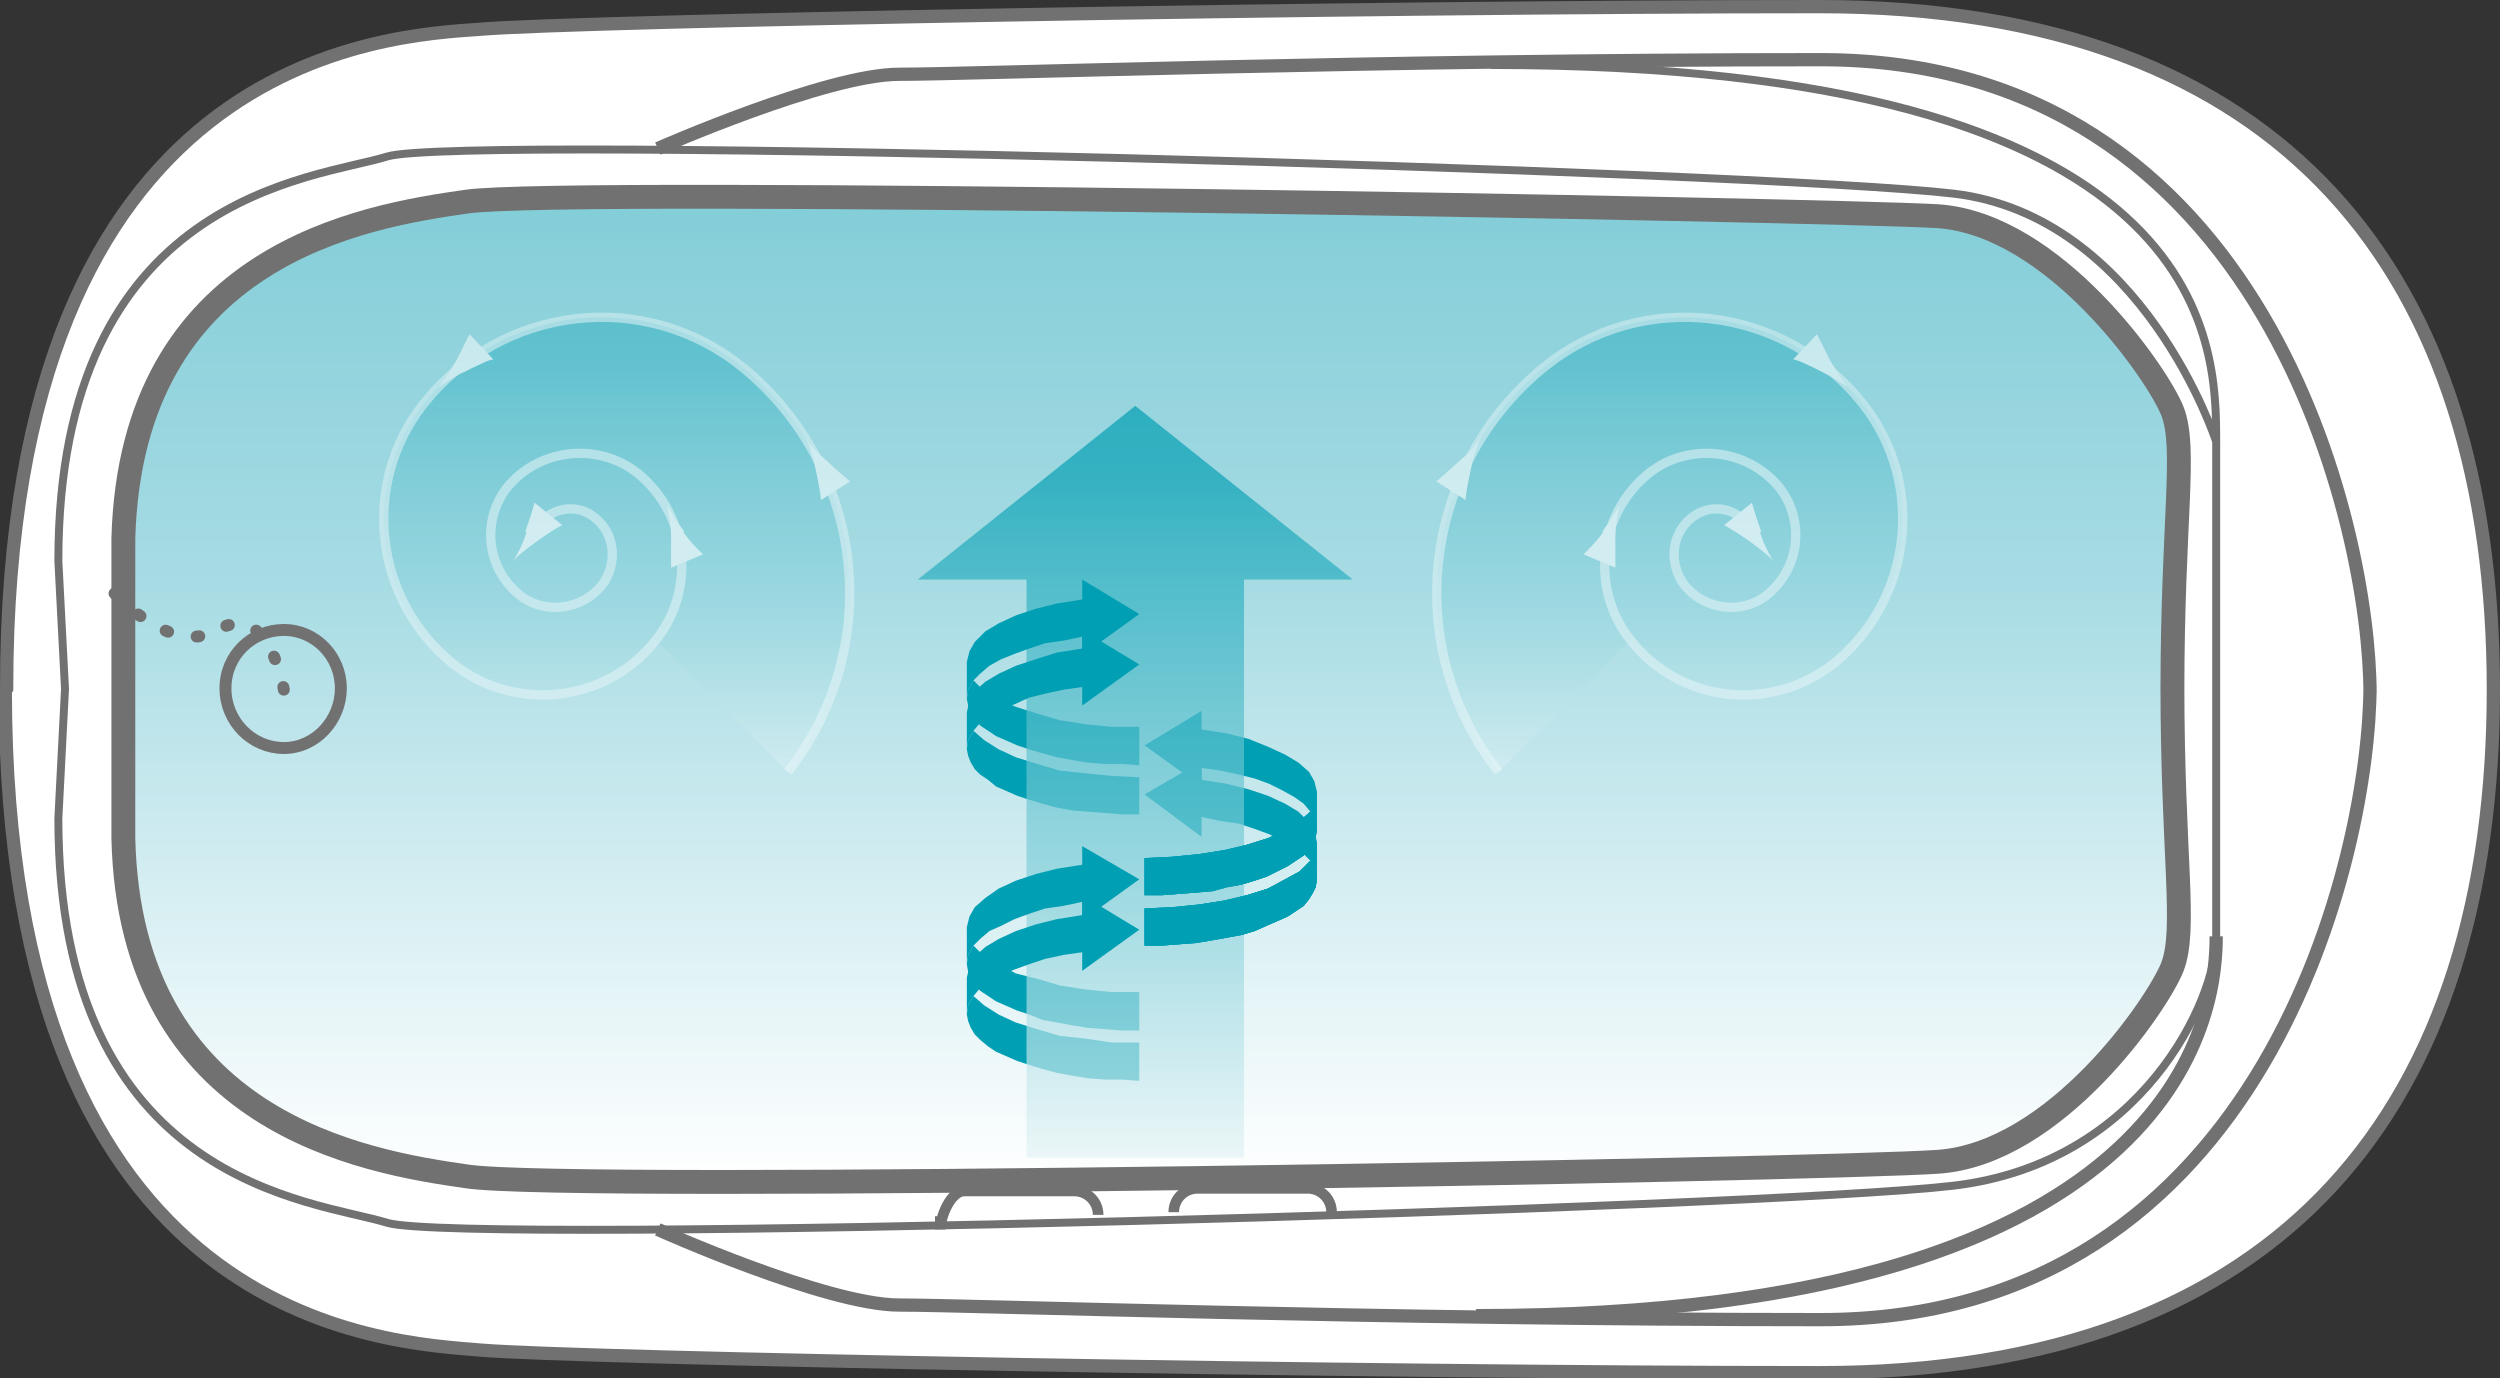
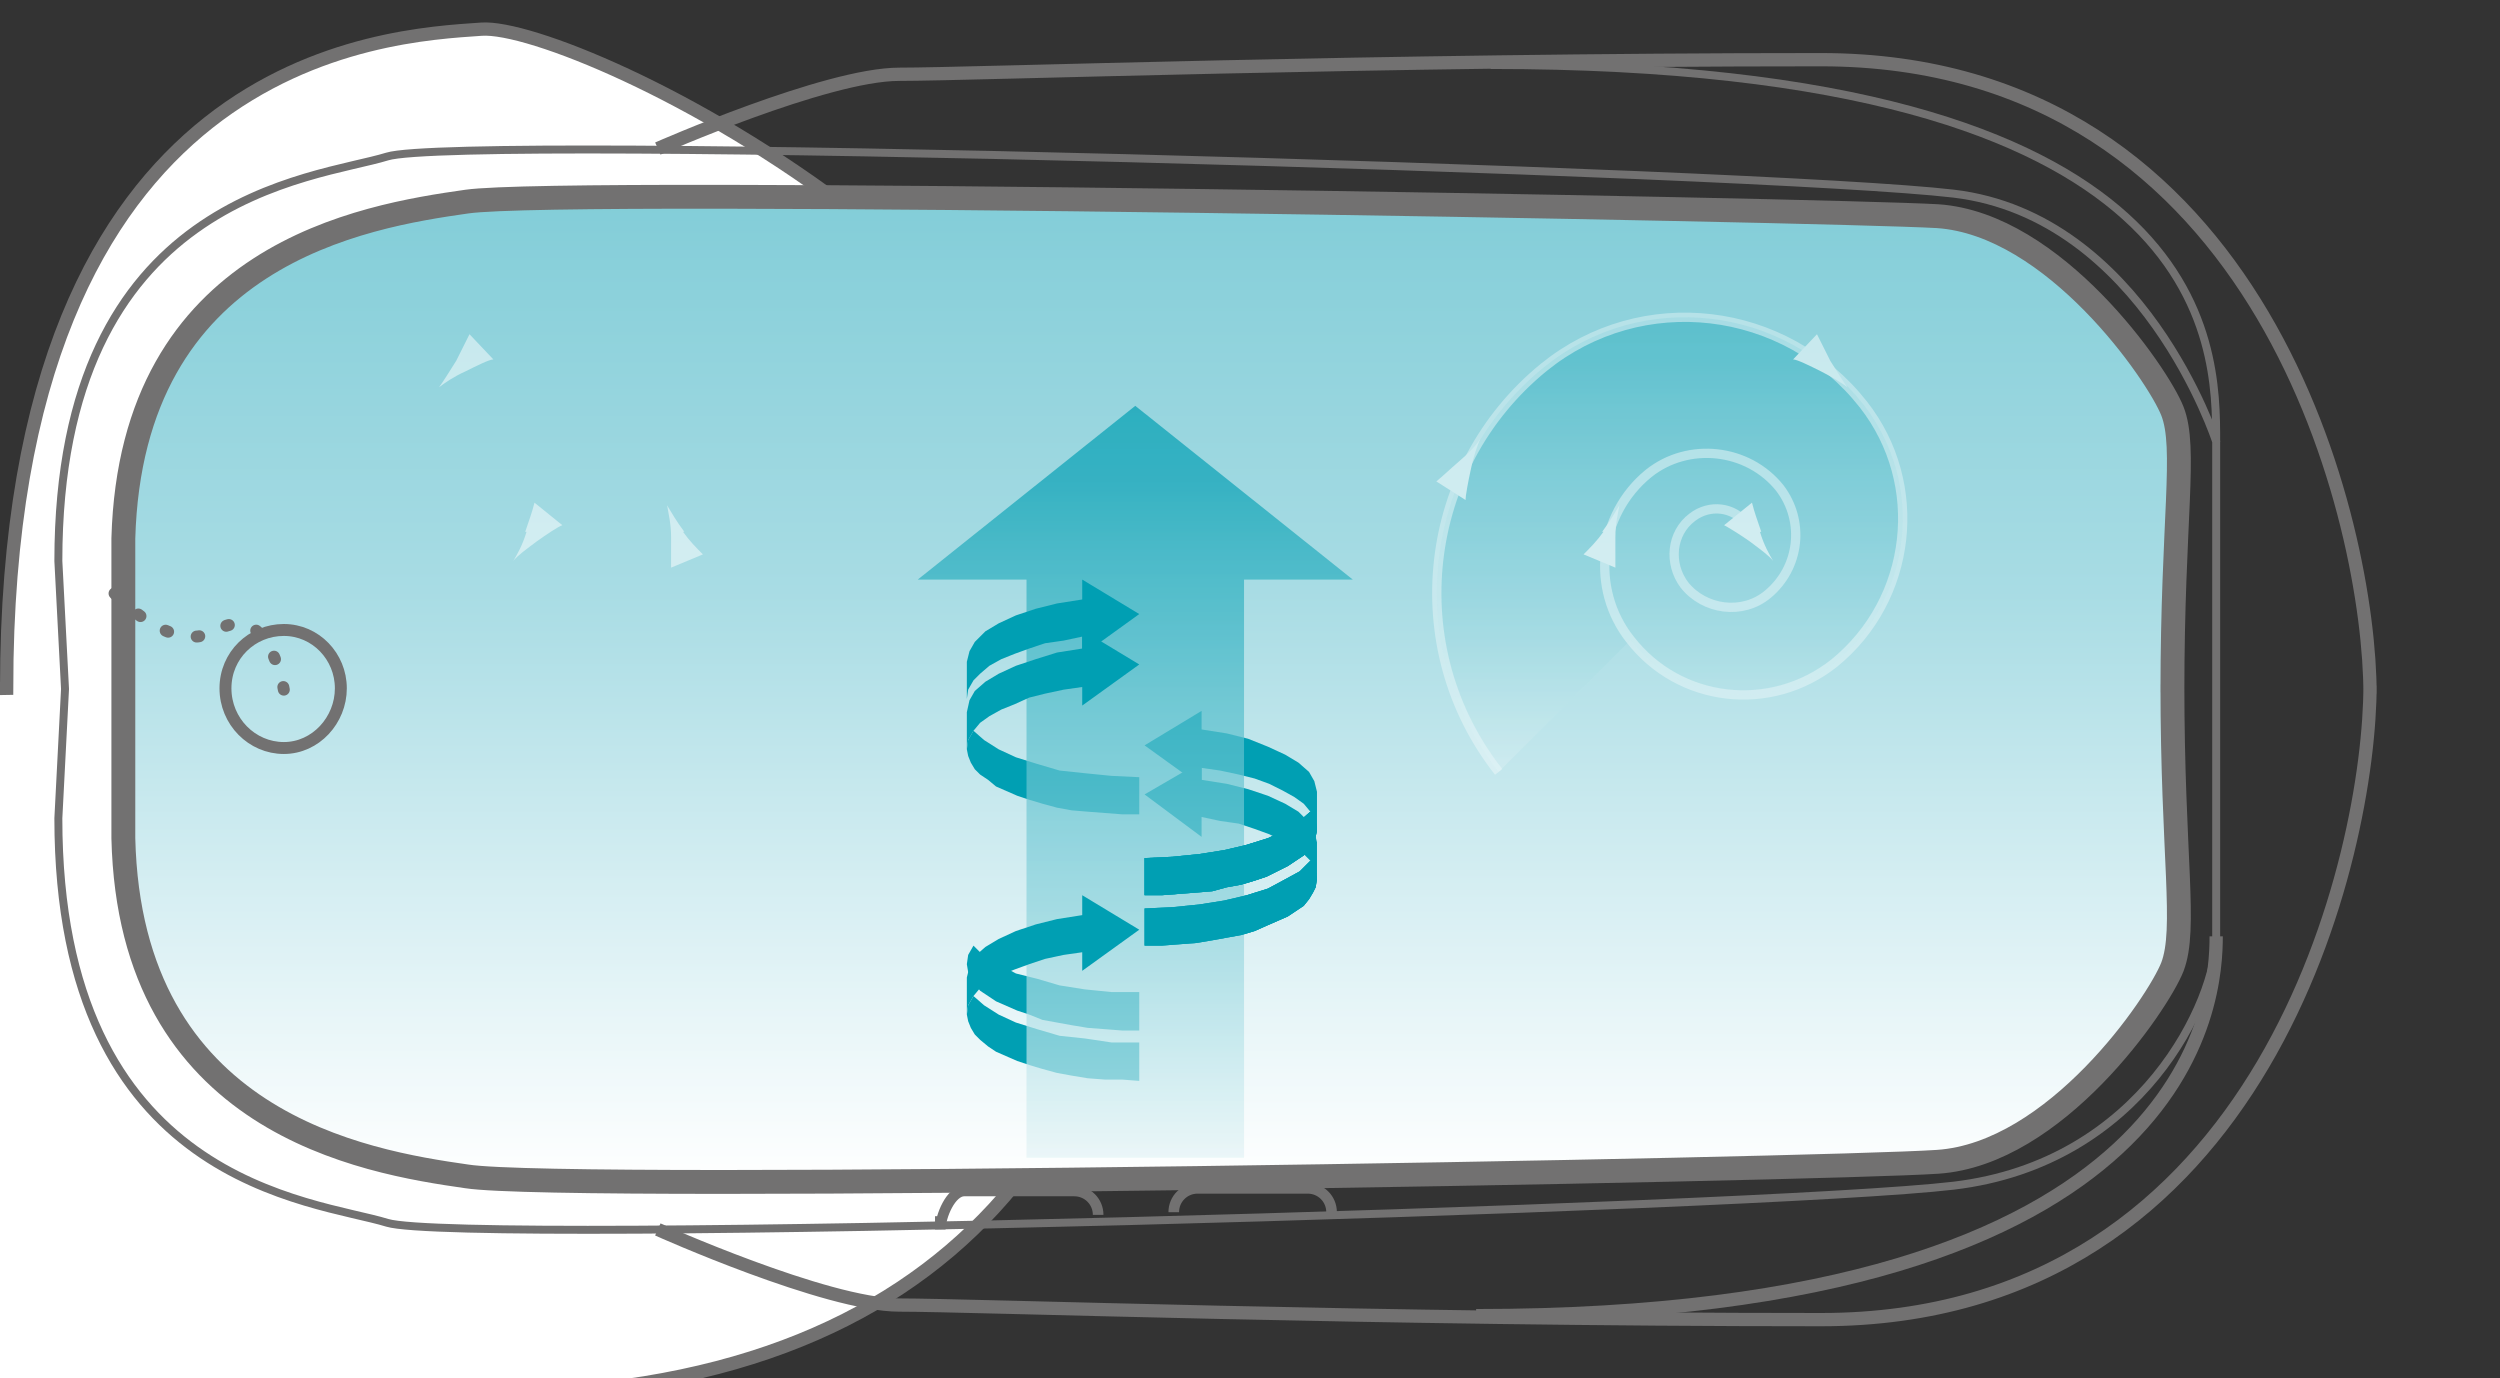
<svg xmlns="http://www.w3.org/2000/svg" xmlns:xlink="http://www.w3.org/1999/xlink" id="_レイヤー_2" data-name="レイヤー 2" viewBox="0 0 188.5 103.9">
  <rect x="0" y="0" width="188.5" height="103.9" fill="#333333" stroke="none" />
  <defs>
    <style>
      .cls-1 {
        stroke-width: .8px;
      }

      .cls-1, .cls-2, .cls-3, .cls-4, .cls-5 {
        fill: none;
      }

      .cls-1, .cls-2, .cls-3, .cls-4, .cls-5, .cls-6, .cls-7 {
        stroke: #727171;
      }

      .cls-8 {
        fill: url(#_名称未設定グラデーション_19-3);
      }

      .cls-8, .cls-9, .cls-10 {
        stroke-width: 0px;
      }

      .cls-8, .cls-11, .cls-12 {
        opacity: .7;
      }

      .cls-2, .cls-7 {
        stroke-width: 1px;
      }

      .cls-3, .cls-5 {
        stroke-width: .9px;
      }

      .cls-4 {
        stroke-width: .6px;
      }

      .cls-5 {
        stroke-dasharray: 0 0 .2 2.2;
        stroke-linecap: round;
        stroke-linejoin: round;
      }

      .cls-13 {
        opacity: .5;
      }

      .cls-9 {
        fill: #009fb3;
        fill-rule: evenodd;
      }

      .cls-11 {
        fill: url(#_名称未設定グラデーション_19-2);
      }

      .cls-11, .cls-12 {
        stroke: #fff;
        stroke-width: .7px;
      }

      .cls-6 {
        fill: url(#_名称未設定グラデーション_3);
        stroke-width: 1.8px;
      }

      .cls-7, .cls-10 {
        fill: #fff;
      }

      .cls-12 {
        fill: url(#_名称未設定グラデーション_19);
      }
    </style>
    <linearGradient id="_名称未設定グラデーション_3" data-name="名称未設定グラデーション 3" x1="86.8" y1="89.1" x2="86.8" y2="14.8" gradientUnits="userSpaceOnUse">
      <stop offset="0" stop-color="#fff" />
      <stop offset=".3" stop-color="#d5eef2" />
      <stop offset=".6" stop-color="#a8dce4" />
      <stop offset=".9" stop-color="#8cd1db" />
      <stop offset="1" stop-color="#82cdd8" />
    </linearGradient>
    <linearGradient id="_名称未設定グラデーション_19" data-name="名称未設定グラデーション 19" x1="46.5" y1="58.2" x2="46.5" y2="23.9" gradientUnits="userSpaceOnUse">
      <stop offset="0" stop-color="#fff" />
      <stop offset="0" stop-color="#e4f4f6" />
      <stop offset=".3" stop-color="#94d6df" />
      <stop offset=".6" stop-color="#54becc" />
      <stop offset=".8" stop-color="#26adbe" />
      <stop offset=".9" stop-color="#0aa2b6" />
      <stop offset="1" stop-color="#009fb3" />
    </linearGradient>
    <linearGradient id="_名称未設定グラデーション_19-2" data-name="名称未設定グラデーション 19" x1="125.9" x2="125.9" xlink:href="#_名称未設定グラデーション_19" />
    <linearGradient id="_名称未設定グラデーション_19-3" data-name="名称未設定グラデーション 19" x1="85.6" y1="87.3" x2="85.6" y2="30.6" xlink:href="#_名称未設定グラデーション_19" />
  </defs>
  <g id="_画像" data-name="画像">
    <g>
      <g>
-         <path class="cls-7" d="m.5,51.9C.5,3.9,29.2,2.7,36.3,2.2c7.2-.6,65.6-1.7,100.9-1.7s50.8,20.4,50.8,51.5-15.5,51.5-50.8,51.5-93.8-1.1-100.9-1.7c-7.2-.6-35.9-1.7-35.9-49.8Z" />
+         <path class="cls-7" d="m.5,51.9C.5,3.9,29.2,2.7,36.3,2.2s50.8,20.4,50.8,51.5-15.5,51.5-50.8,51.5-93.8-1.1-100.9-1.7c-7.2-.6-35.9-1.7-35.9-49.8Z" />
        <path class="cls-2" d="m167.1,70.6c0,4.5-1.1,28.6-55.8,28.6" />
        <path class="cls-2" d="m49.6,11.2s12.7-5.6,18.2-5.6,35.9-1.1,69.5-1.1,41.4,35.4,41.4,47.8v-.6c0,12.4-7.7,47.8-41.4,47.8s-64-1.1-69.5-1.1-18.2-5.7-18.2-5.7" />
        <path class="cls-4" d="m167.1,33.3c0-7.4,0-28.4-54.7-28.4" />
        <path class="cls-6" d="m9.3,51.9v-11.3c.6-21.5,18.2-24.3,25.9-25.4,7.7-1.1,102.1.6,110.9,1.1,8.8.6,16.6,11.9,17.7,14.7,1.1,2.8,0,8.2,0,21.2v-.6c0,13,1.1,18.4,0,21.3-1.1,2.8-8.8,14.1-17.7,14.7-8.8.6-103.2,2.3-110.9,1.1-7.7-1.1-25.4-4-25.9-25.5v-11.3Z" />
        <path class="cls-3" d="m21.4,56.4c-2.4,0-4.4-2-4.4-4.5s2-4.4,4.4-4.4,4.3,2,4.3,4.4-1.9,4.5-4.3,4.5Z" />
        <path class="cls-5" d="m21.4,52s-1.1-6.8-5-4.5c-3.9,2.3-8.8-3.9-8.8-3.9" />
        <path class="cls-1" d="m82.8,91.6h0c0-1-.8-1.8-1.8-1.8h-8.3c-1,0-1.8,1.9-1.8,2.9v-1" />
        <path class="cls-1" d="m100.4,91.4h0c0-1-.8-1.8-1.8-1.8h-8.3c-1,0-1.8.8-1.8,1.8h0" />
        <path class="cls-4" d="m4.9,51.9l-.5-9.6c0-27.7,19.3-28.8,24.8-30.5,5.5-1.7,103.7,1.1,118.1,2.8,14.3,1.7,19.8,18.7,19.8,18.7v19-.6,19c0,4.6-5.5,17-19.8,18.7-14.4,1.7-112.5,4.5-118.1,2.8-5.5-1.7-24.8-2.8-24.8-30.5l.5-9.7Z" />
      </g>
      <g class="cls-13">
-         <path class="cls-12" d="m59.4,58.2c7.4-9.4,5.8-23-3.4-30.5-7.4-6-18.2-4.7-24.1,2.8-4.7,6-3.7,14.7,2.2,19.5,4.7,3.8,11.7,3,15.4-1.8,3-3.8,2.4-9.4-1.4-12.5-3-2.4-7.5-1.9-9.9,1.1-1.9,2.5-1.5,6,.9,8,1.9,1.6,4.8,1.2,6.3-.7,1.2-1.6,1-3.9-.6-5.1-1.2-1-3.1-.8-4.1.5" />
        <path class="cls-10" d="m39.6,40.1c.3-.9.5-1.4.7-2.2l2.1,1.7c-.3.1-1.2.7-1.9,1.2-.8.6-1.5,1.1-1.8,1.5.3-.5.7-1.2,1-2.2Z" />
        <path class="cls-10" d="m34.4,27.2c.4-.8.7-1.4,1-2l1.8,1.9c-.3,0-1.3.5-2.1.9-.9.4-1.6.9-2,1.2.3-.4.8-1.2,1.3-2Z" />
-         <path class="cls-10" d="m62.4,34.8c.6.6,1.1,1,1.7,1.5l-2.2,1.4c0-.3-.2-1.4-.4-2.3-.2-1-.5-1.8-.7-2.3.3.5.9,1.1,1.6,1.7Z" />
        <path class="cls-10" d="m51.5,40.1c.5.7,1,1.2,1.5,1.7l-2.4,1c0-.3,0-1.4,0-2.3,0-1-.2-1.8-.3-2.4.3.5.7,1.2,1.3,2Z" />
      </g>
      <g class="cls-13">
        <path class="cls-11" d="m113,58.2c-7.4-9.4-5.8-23,3.4-30.5,7.4-6,18.2-4.7,24.1,2.8,4.7,6,3.7,14.7-2.2,19.5-4.8,3.8-11.7,3-15.4-1.8-3-3.8-2.4-9.4,1.4-12.5,3-2.4,7.5-1.9,9.9,1.1,1.9,2.5,1.5,6-.9,8-1.9,1.6-4.8,1.2-6.3-.7-1.2-1.6-1-3.9.6-5.1,1.3-1,3.1-.8,4.1.5" />
        <path class="cls-10" d="m132.8,40.1c-.3-.9-.5-1.4-.7-2.2l-2.1,1.7c.2.1,1.2.7,1.9,1.2.8.6,1.5,1.1,1.8,1.5-.3-.5-.7-1.2-1-2.2Z" />
        <path class="cls-10" d="m138,27.2c-.4-.8-.7-1.4-1-2l-1.8,1.9c.3,0,1.3.5,2.1.9.8.4,1.6.9,2,1.2-.3-.4-.8-1.2-1.3-2Z" />
        <path class="cls-10" d="m110,34.8c-.7.6-1.1,1-1.7,1.5l2.2,1.4c0-.3.2-1.4.4-2.3.2-1,.5-1.8.7-2.3-.3.5-.9,1.1-1.6,1.7Z" />
        <path class="cls-10" d="m120.9,40.1c-.5.7-1,1.2-1.5,1.7l2.4,1c0-.3,0-1.4,0-2.3,0-1,.2-1.8.3-2.4-.3.5-.7,1.2-1.3,2Z" />
      </g>
      <g>
        <polygon class="cls-9" points="86.3 71.3 87.6 71.3 88.9 71.2 90.2 71.1 91.4 70.9 92.5 70.7 93.6 70.5 94.6 70.2 95.5 69.8 97.1 69.1 97.7 68.7 98.3 68.3 98.7 67.8 99 67.3 99.2 66.9 99.3 66.3 99.3 63.5 99.1 62.7 98.7 62 97.9 61.2 96.9 60.6 95.6 60 94.1 59.5 92.5 59.1 90.6 58.8 90.6 57.4 86.3 59.9 90.6 63.1 90.6 61.6 92 61.9 93.4 62.1 94.6 62.5 95.7 62.9 96.7 63.4 97.6 63.8 98.3 64.4 98.8 64.9 98 65.7 96.9 66.3 95.6 67 94 67.5 92.3 67.9 90.4 68.2 88.4 68.4 86.3 68.5 86.3 71.3" />
        <polygon class="cls-9" points="85.9 61.4 84.6 61.4 83.3 61.3 82 61.2 80.8 61.1 79.7 60.9 78.6 60.6 77.6 60.3 76.7 60 75.1 59.3 74.5 58.8 73.9 58.4 73.5 58 73.2 57.5 73 57 72.9 56.5 73 55.8 73.4 55.1 74.2 55.8 75.3 56.5 76.6 57.1 78.2 57.6 79.9 58.1 81.8 58.3 83.8 58.5 85.9 58.6 85.9 61.4" />
        <polygon class="cls-9" points="85.9 81.5 84.6 81.4 83.3 81.4 82 81.3 80.8 81.1 79.7 80.9 78.6 80.6 77.6 80.3 76.7 80 75.1 79.3 74.5 78.9 73.9 78.4 73.5 78 73.2 77.5 73 77 72.9 76.5 73 75.8 73.4 75.1 74.2 75.8 75.3 76.5 76.6 77.1 78.2 77.6 79.9 78.1 81.8 78.3 83.8 78.6 85.9 78.6 85.9 81.5" />
        <polygon class="cls-9" points="86.3 67.5 87.6 67.5 88.9 67.4 90.2 67.3 91.4 67.2 92.5 66.9 93.6 66.7 94.6 66.4 95.5 66.1 97.1 65.3 97.7 64.9 98.3 64.5 98.7 64.1 99 63.6 99.2 63.1 99.3 62.6 99.3 59.7 99.1 58.9 98.7 58.2 97.9 57.5 96.9 56.9 95.6 56.3 94.1 55.7 92.5 55.3 90.6 55 90.6 53.6 86.3 56.2 90.6 59.3 90.6 57.9 92 58.1 93.4 58.4 94.6 58.7 95.7 59.1 96.7 59.6 97.6 60.1 98.3 60.6 98.8 61.2 98 61.9 96.9 62.6 95.6 63.2 94 63.7 92.3 64.1 90.4 64.4 88.4 64.6 86.3 64.7 86.3 67.5" />
-         <polygon class="cls-9" points="85.9 57.7 84.6 57.6 83.3 57.6 82 57.5 80.8 57.3 79.7 57.1 78.6 56.8 77.6 56.5 76.7 56.2 75.1 55.5 74.5 55.1 73.9 54.7 73.5 54.2 73.2 53.7 73 53.2 72.9 52.7 73 52 73.4 51.3 74.2 52.1 75.3 52.7 76.6 53.3 78.2 53.8 79.9 54.3 81.8 54.6 83.8 54.8 85.9 54.8 85.9 57.7" />
        <polygon class="cls-9" points="85.9 77.7 84.6 77.7 83.3 77.6 82 77.5 80.8 77.3 79.7 77.1 78.6 76.9 77.6 76.5 76.7 76.2 75.1 75.5 74.5 75.1 73.9 74.7 73.5 74.2 73.2 73.7 73 73.3 72.9 72.7 73 72 73.4 71.3 74.2 72.1 75.3 72.7 76.6 73.4 78.2 73.8 79.9 74.3 81.8 74.6 83.8 74.8 85.9 74.8 85.9 77.7" />
        <polygon class="cls-8" points="69.2 43.7 77.4 43.7 77.4 87.3 93.8 87.3 93.8 43.7 102 43.7 85.6 30.6 69.2 43.7" />
        <polygon class="cls-9" points="86.3 67.5 87.6 67.5 88.9 67.4 90.2 67.3 91.4 67.2 92.5 66.9 93.6 66.7 94.6 66.4 95.5 66.1 97.1 65.3 97.7 64.9 98.3 64.5 98.7 64.1 99 63.6 99.2 63.1 99.3 62.6 99.2 61.8 98.8 61.2 98 61.9 96.9 62.6 95.6 63.2 94 63.7 92.3 64.1 90.4 64.4 88.4 64.6 86.3 64.7 86.3 67.5" />
        <polygon class="cls-9" points="86.3 67.5 87.6 67.5 88.9 67.4 90.2 67.3 91.4 67.2 92.5 66.9 93.6 66.7 94.6 66.4 95.5 66.1 97.1 65.3 97.7 64.9 98.3 64.5 98.7 64.1 99 63.6 99.2 63.1 99.3 62.6 99.2 61.8 98.8 61.2 98 61.9 96.9 62.6 95.6 63.2 94 63.7 92.3 64.1 90.4 64.4 88.4 64.6 86.3 64.7 86.3 67.5" />
        <polygon class="cls-9" points="86.3 67.5 87.6 67.5 88.9 67.4 90.2 67.3 91.4 67.2 92.5 66.9 93.6 66.7 94.6 66.4 95.5 66.1 97.1 65.3 97.7 64.9 98.3 64.5 98.7 64.1 99 63.6 99.2 63.1 99.3 62.6 99.2 61.8 98.8 61.2 98 61.9 96.9 62.6 95.6 63.2 94 63.7 92.3 64.1 90.4 64.4 88.4 64.6 86.3 64.7 86.3 67.5" />
-         <polygon class="cls-9" points="81.6 65.2 79.7 65.5 78.1 65.9 76.6 66.4 75.3 67 74.3 67.7 73.5 68.4 73.1 69.1 72.9 69.9 72.9 72.7 73 72 73.4 71.3 73.9 70.8 74.6 70.2 75.5 69.8 76.5 69.3 77.6 68.9 78.8 68.5 80.2 68.3 81.6 68 81.6 69.4 85.9 66.3 81.6 63.8 81.6 65.2" />
        <polygon class="cls-9" points="81.6 45.2 79.7 45.5 78.1 45.9 76.6 46.4 75.3 47 74.3 47.6 73.5 48.4 73.1 49.1 72.9 49.9 72.9 52.7 73 52 73.4 51.3 73.9 50.8 74.6 50.2 75.5 49.7 76.5 49.3 77.6 48.9 78.8 48.5 80.2 48.3 81.6 48 81.6 49.4 85.9 46.3 81.6 43.7 81.6 45.2" />
-         <polygon class="cls-9" points="86.3 71.3 87.6 71.3 88.9 71.2 90.2 71.1 91.4 70.9 92.5 70.7 93.6 70.5 94.6 70.2 95.5 69.8 97.1 69.1 97.7 68.7 98.3 68.3 98.7 67.8 99 67.3 99.2 66.9 99.3 66.3 99.2 65.6 98.8 64.9 98 65.7 96.9 66.3 95.6 67 94 67.5 92.3 67.9 90.4 68.2 88.4 68.4 86.3 68.5 86.3 71.3" />
        <polygon class="cls-9" points="86.3 71.3 87.6 71.3 88.9 71.2 90.2 71.1 91.4 70.9 92.5 70.7 93.6 70.5 94.6 70.2 95.5 69.8 97.1 69.1 97.7 68.7 98.3 68.3 98.7 67.8 99 67.3 99.2 66.9 99.3 66.3 99.2 65.6 98.8 64.9 98 65.7 96.9 66.3 95.6 67 94 67.5 92.3 67.9 90.4 68.2 88.4 68.4 86.3 68.5 86.3 71.3" />
        <polygon class="cls-9" points="86.3 71.3 87.6 71.3 88.9 71.2 90.2 71.1 91.4 70.9 92.5 70.7 93.6 70.5 94.6 70.2 95.5 69.8 97.1 69.1 97.7 68.7 98.3 68.3 98.7 67.8 99 67.3 99.2 66.9 99.3 66.3 99.2 65.6 98.8 64.9 98 65.7 96.9 66.3 95.6 67 94 67.5 92.3 67.9 90.4 68.2 88.4 68.4 86.3 68.5 86.3 71.3" />
        <polygon class="cls-9" points="81.6 69 79.7 69.3 78.1 69.7 76.6 70.2 75.3 70.8 74.3 71.4 73.5 72.1 73.1 72.9 72.9 73.7 72.9 76.5 73 75.8 73.4 75.1 73.9 74.5 74.6 74 75.5 73.5 76.5 73.1 77.6 72.7 78.8 72.3 80.2 72 81.6 71.8 81.6 73.2 85.9 70.1 81.6 67.5 81.6 69" />
        <polygon class="cls-9" points="81.6 48.9 79.7 49.2 78.1 49.7 76.6 50.2 75.3 50.8 74.3 51.4 73.5 52.1 73.1 52.8 72.9 53.7 72.9 56.5 73 55.8 73.4 55.1 73.9 54.5 74.6 54 75.5 53.5 76.5 53.1 77.6 52.6 78.8 52.3 80.2 52 81.6 51.8 81.6 53.2 85.9 50.1 81.6 47.5 81.6 48.9" />
      </g>
    </g>
  </g>
</svg>